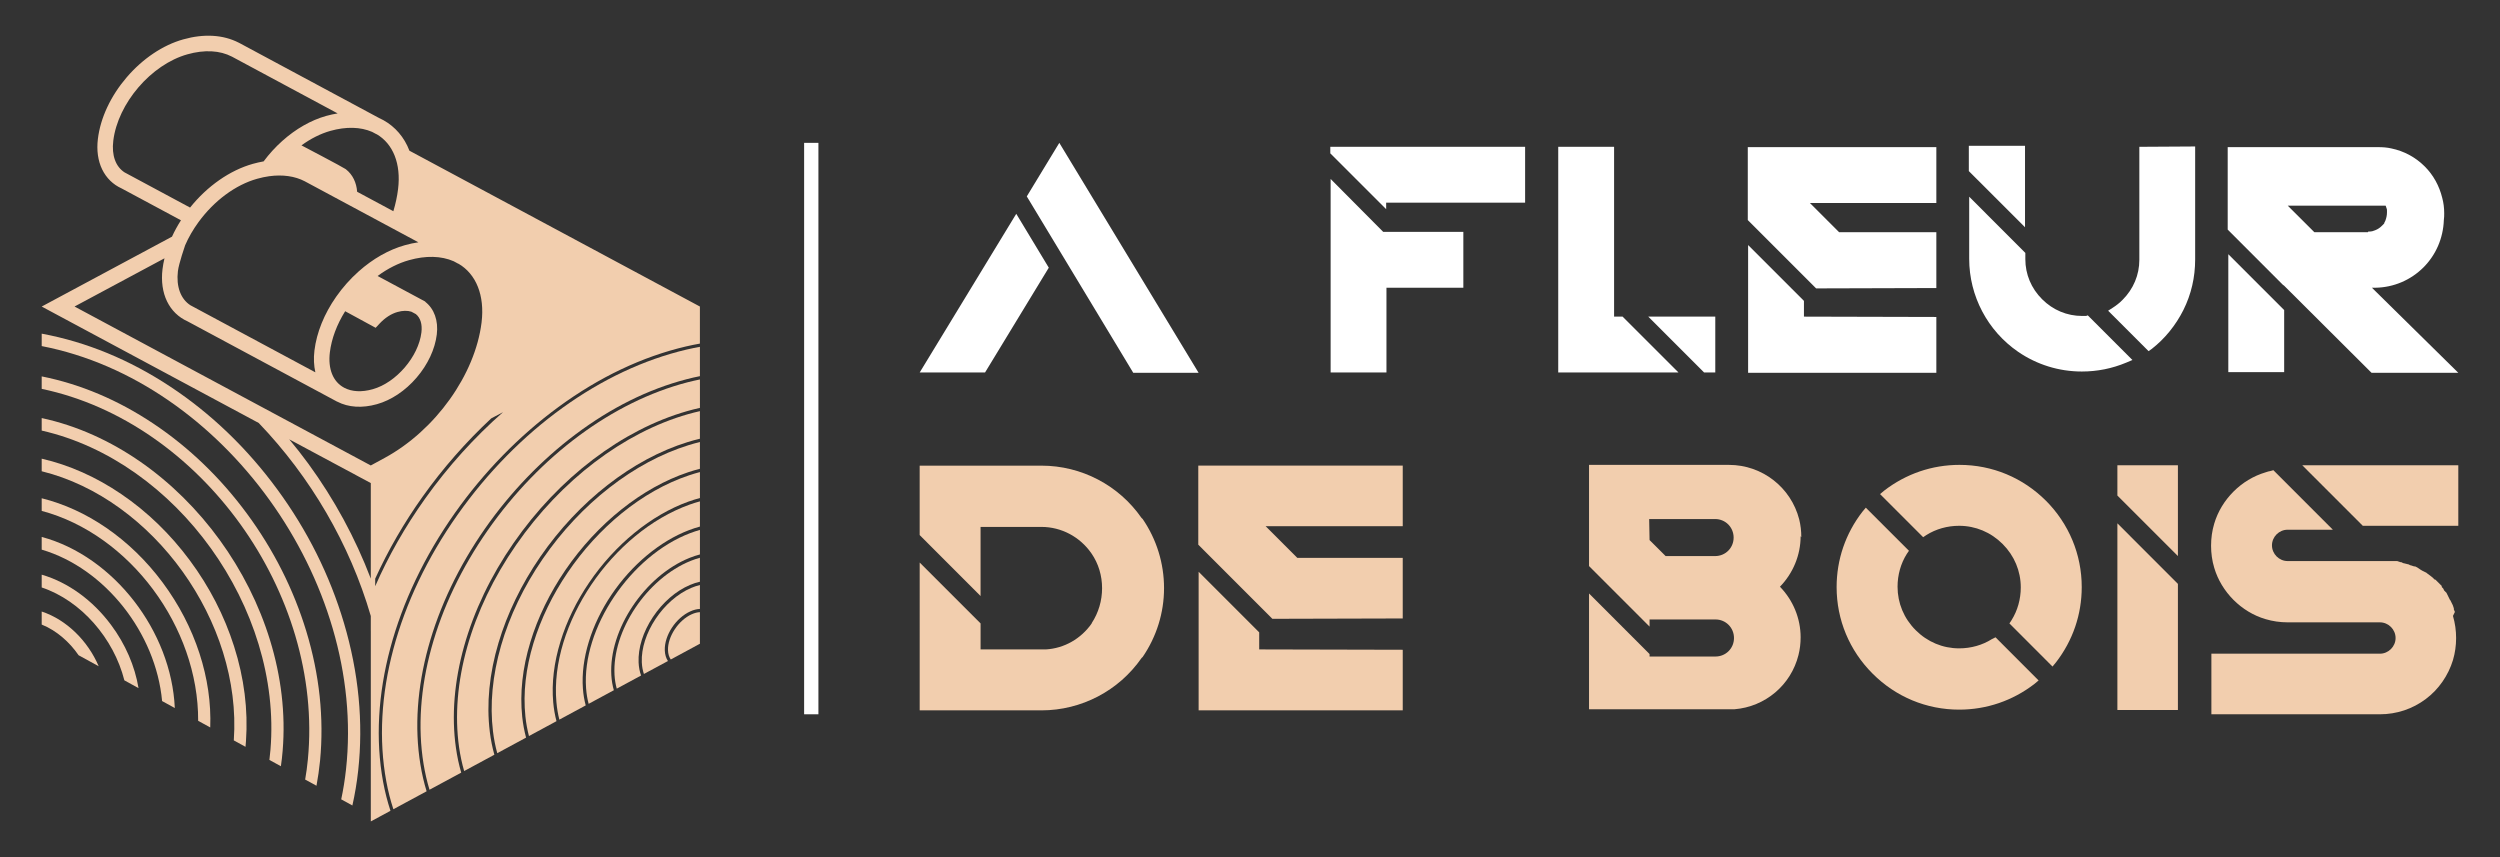
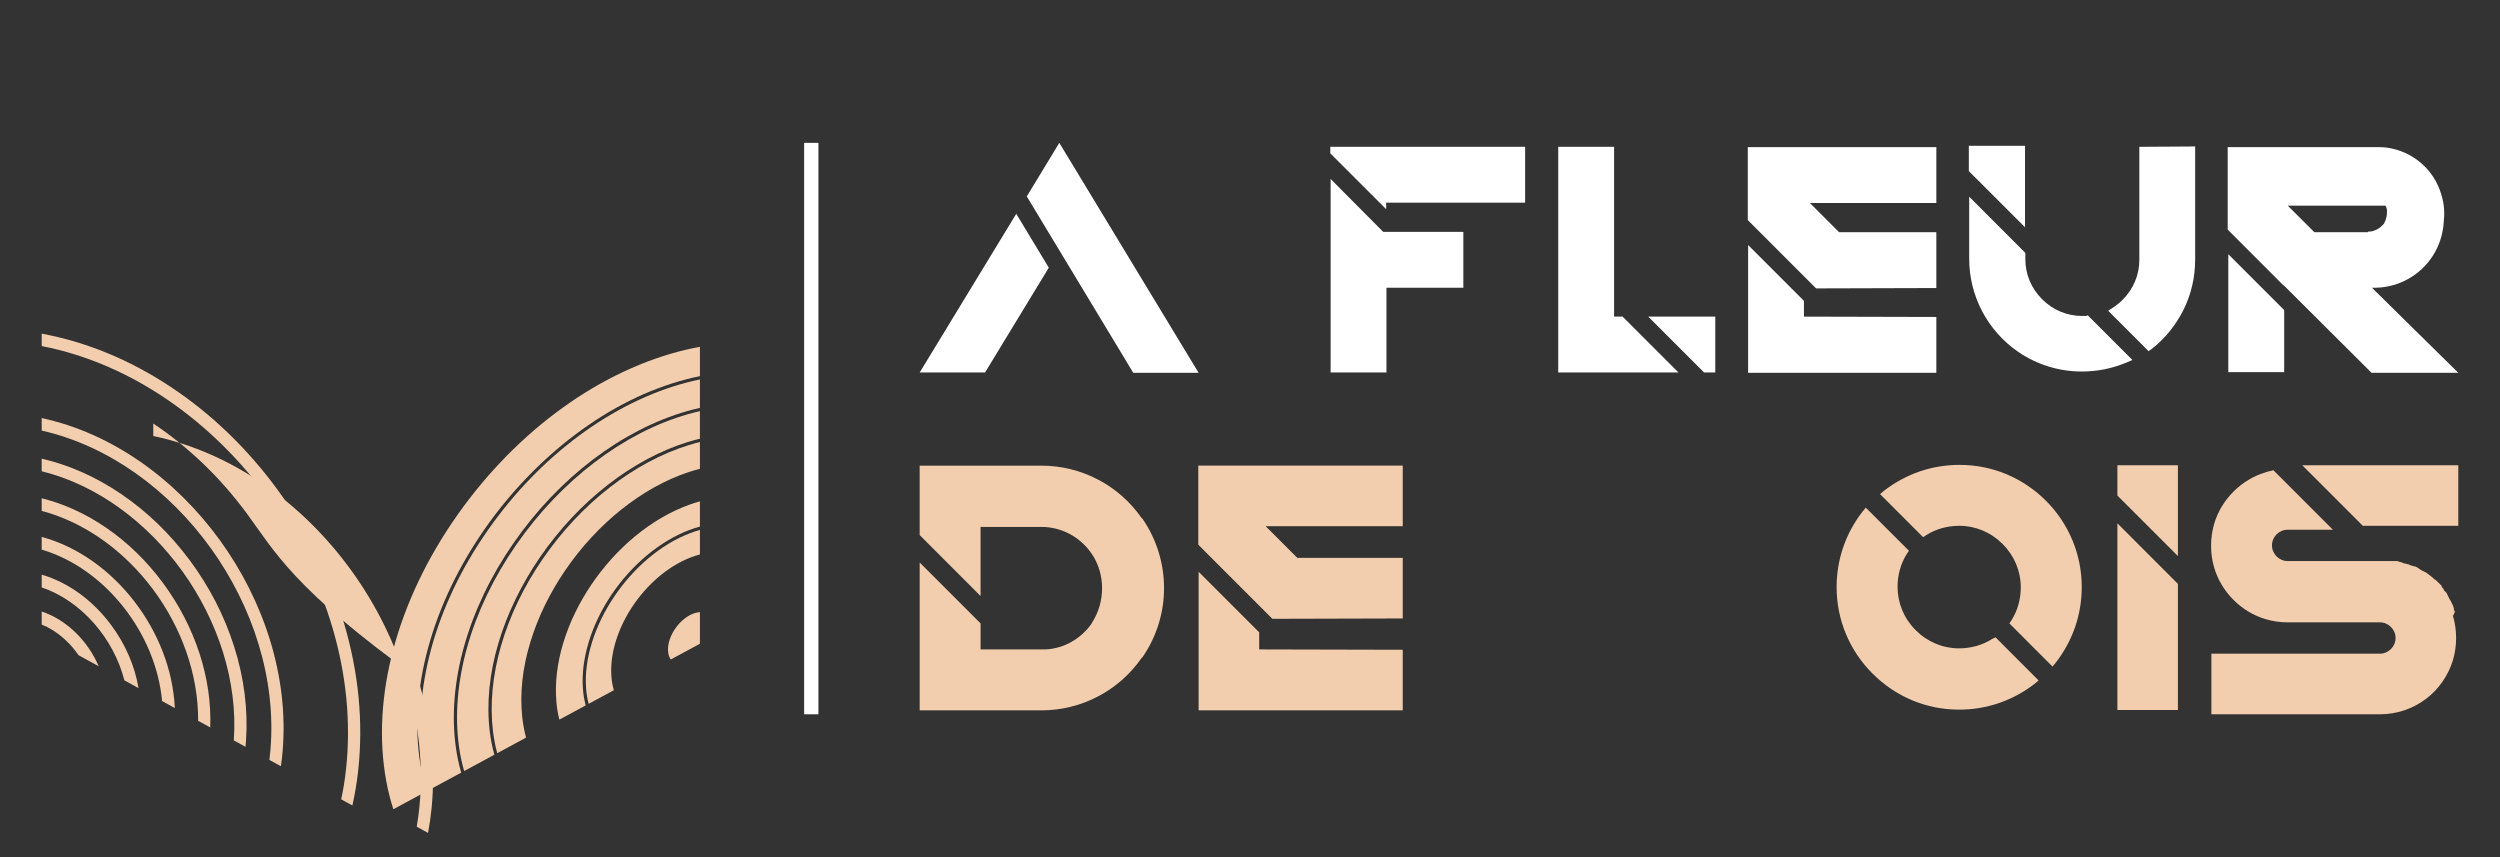
<svg xmlns="http://www.w3.org/2000/svg" version="1.1" id="Calque_1" x="0px" y="0px" width="175px" height="60px" viewBox="0 0 175 60" enable-background="new 0 0 175 60" xml:space="preserve">
  <rect x="0" y="0" width="175" height="60" fill="#333333" stroke="none" />
  <g>
    <g>
      <g>
        <path fill="#FFFFFF" d="M71.138,14.966l2.277,3.772l-4.462,7.336h-4.575L71.138,14.966z M83.902,26.096h-4.575l-0.942-1.563     l-6.51-10.785L74.152,10L83.902,26.096z" />
        <path fill="#FFFFFF" d="M106.758,10.277v3.909h-9.727v0.456l-3.91-3.907v-0.458H106.758z M96.822,16.229h5.612v3.911h-5.382     v5.934h-3.908V12.527L96.822,16.229z" />
        <path fill="#FFFFFF" d="M113.675,22.258l3.819,3.816h-8.418V10.277h3.91v11.887h0.598L113.675,22.258z M120.07,22.164v3.91     h-0.784l-3.907-3.91H120.07z" />
        <path fill="#FFFFFF" d="M127.128,20.188l-4.783-4.783v-5.104h13.199v3.908h-8.853l2.045,2.045h6.808v3.909L127.128,20.188z      M135.544,22.188v3.907h-13.176v-8.942l3.908,3.908v1.103L135.544,22.188z" />
        <path fill="#FFFFFF" d="M141.751,15.908l-3.933-3.931v-1.771h3.933V15.908z M146.144,22.074l3.126,3.126l-0.436,0.185     c-0.989,0.413-2.025,0.621-3.106,0.621c-1.609,0-3.149-0.483-4.459-1.38c-2.141-1.474-3.425-3.907-3.425-6.509v-4.347l3.93,3.934     v0.438c0,1.056,0.413,2.046,1.174,2.803c0.759,0.761,1.748,1.172,2.805,1.172c0.092,0,0.185,0,0.275,0L146.144,22.074z      M153.661,10.253v7.911c0,1.24-0.273,2.437-0.825,3.541c-0.531,1.057-1.289,1.998-2.208,2.715l-0.229,0.16l-2.83-2.83     l0.321-0.206c0.255-0.161,0.484-0.346,0.688-0.553c0.761-0.759,1.176-1.747,1.176-2.806v-7.908L153.661,10.253z" />
        <path fill="#FFFFFF" d="M172.081,26.096h-6.071l-0.093-0.09l-6.071-6.051v0.025l-3.907-3.909v-5.771h10.555     c0.298,0,0.598,0.021,0.896,0.089c0.897,0.185,1.702,0.622,2.346,1.267c0.6,0.598,1.012,1.356,1.218,2.185     c0.094,0.346,0.14,0.711,0.14,1.08c0,0.159,0,0.321-0.025,0.483c-0.043,1.263-0.552,2.437-1.424,3.311     c-0.897,0.896-2.094,1.404-3.357,1.426h-0.045c-0.071,0-0.141,0-0.209,0L172.081,26.096z M155.982,17.794l3.91,3.911v4.346h-3.91     V17.794z M165.781,16.209c0.091,0,0.181,0,0.272-0.021c0.071-0.024,0.14-0.047,0.208-0.071c0.185-0.069,0.347-0.183,0.483-0.321     c0.023-0.022,0.046-0.045,0.069-0.069c0.023-0.022,0.047-0.046,0.067-0.069c0.023-0.024,0.023-0.045,0.023-0.067     c0.025-0.046,0.048-0.094,0.072-0.14c0.067-0.184,0.113-0.369,0.113-0.575c0-0.023,0-0.043,0-0.067c0-0.022,0-0.047,0-0.069     c0-0.048,0-0.095-0.021-0.138c-0.024-0.07-0.049-0.139-0.071-0.206h-6.854l1.865,1.86h3.747L165.781,16.209z" />
      </g>
      <g>
        <path fill="#F2CEAE" d="M79.989,36.333c0.97,1.421,1.494,3.093,1.494,4.839c0,1.721-0.523,3.392-1.494,4.813     c-0.026,0.023-0.052,0.05-0.077,0.073c-1.595,2.296-4.214,3.667-7.007,3.667h-8.527V39.377l4.263,4.262v1.821h4.264     c0.1,0,0.201,0,0.3,0c1.296-0.075,2.469-0.75,3.216-1.821c0-0.023,0-0.023,0-0.023c0.475-0.723,0.725-1.571,0.725-2.443     c0-0.875-0.25-1.724-0.75-2.444c-0.799-1.148-2.095-1.845-3.492-1.845h-4.264v4.837l-4.263-4.267v-4.859h8.527     c2.793,0,5.412,1.368,7.007,3.665L79.989,36.333z" />
        <path fill="#F2CEAE" d="M89.065,43.317l-5.185-5.189v-5.534h14.312v4.238h-9.6l2.219,2.219h7.381v4.241L89.065,43.317z      M98.192,45.484v4.24H83.904v-9.7l4.24,4.241v1.194L98.192,45.484z" />
-         <path fill="#F2CEAE" d="M126.044,37.531c0,1.322-0.526,2.593-1.448,3.54c0.922,0.946,1.448,2.221,1.448,3.54     c0,0.424-0.05,0.849-0.152,1.247c-0.523,2.093-2.319,3.617-4.485,3.791c-0.126,0-0.253,0-0.376,0h-9.799v-8.106l4.237,4.24v0.174     h4.615c0.722,0,1.295-0.572,1.295-1.295c0-0.722-0.573-1.299-1.295-1.299h-4.615v0.5l-4.237-4.238v-7.082h9.799     c2.318,0,4.338,1.571,4.913,3.815c0.101,0.399,0.147,0.823,0.147,1.246L126.044,37.531z M115.469,37.804l1.125,1.121h3.466     c0.72,0,1.294-0.571,1.294-1.293c0-0.726-0.574-1.299-1.294-1.299h-4.618L115.469,37.804z" />
        <path fill="#F2CEAE" d="M139.686,44.611l3.016,3.02l-0.298,0.249c-1.521,1.17-3.341,1.794-5.264,1.794     c-2.293,0-4.438-0.896-6.058-2.52c-1.623-1.62-2.519-3.765-2.519-6.058c0-1.921,0.622-3.741,1.796-5.263l0.247-0.297l3.021,3.018     l-0.152,0.222c-0.423,0.672-0.646,1.472-0.646,2.295c0,1.147,0.447,2.221,1.271,3.043c0.823,0.823,1.896,1.271,3.041,1.271     c0.824,0,1.623-0.224,2.293-0.648L139.686,44.611z M143.201,35.035c1.619,1.62,2.52,3.766,2.52,6.062     c0,1.919-0.623,3.739-1.797,5.261l-0.249,0.301l-3.016-3.02l0.147-0.223c0.423-0.674,0.648-1.472,0.648-2.296     c0-1.148-0.449-2.218-1.272-3.042c-0.822-0.821-1.896-1.272-3.043-1.272c-0.823,0-1.619,0.224-2.293,0.647l-0.225,0.151     l-3.017-3.017l0.3-0.251c1.522-1.17,3.339-1.794,5.262-1.794c2.294,0,4.438,0.896,6.059,2.519L143.201,35.035z" />
        <path fill="#F2CEAE" d="M152.454,32.568v6.356l-4.237-4.236v-2.12H152.454z M148.217,36.632l4.237,4.24v8.827h-4.237V36.632z" />
        <path fill="#F2CEAE" d="M171.707,43.114c0.147,0.501,0.221,1.024,0.221,1.548c0,0.524-0.073,1.048-0.221,1.546     c-0.325,1.071-0.998,2.047-1.896,2.719c-0.926,0.698-2.046,1.073-3.219,1.073h-11.795v-4.241h11.795     c0.598,0,1.099-0.499,1.099-1.097c0-0.601-0.501-1.098-1.099-1.098h-6.458c-0.523,0-1.047-0.075-1.548-0.225     c-0.848-0.248-1.618-0.724-2.241-1.346c-0.623-0.625-1.099-1.398-1.349-2.247c-0.15-0.497-0.221-1.02-0.221-1.544     c0-0.523,0.07-1.048,0.221-1.548c0.25-0.847,0.726-1.62,1.349-2.243s1.394-1.095,2.241-1.346     c0.126-0.052,0.253-0.074,0.375-0.099l0.174-0.053l4.165,4.168h-3.166c-0.599,0-1.096,0.496-1.096,1.095s0.497,1.099,1.096,1.099     h6.458c0.026,0,0.051,0,0.074,0h0.026c0.025,0,0.052,0,0.072,0h0.051c0.053,0,0.103,0,0.153,0c0.021,0,0.047,0,0.073,0h0.026     c0.021,0,0.048,0,0.072,0c0.049,0,0.101,0,0.15,0c0.023,0,0.051,0,0.074,0h0.026c0.047,0,0.101,0,0.149,0h0.072     c0.051,0,0.102,0,0.151,0h0.024c0.049,0,0.102,0.023,0.149,0.049h0.025l0.052,0.025c0.022,0,0.049,0,0.071,0     c0.052,0.026,0.101,0.05,0.151,0.075h0.023c0.1,0.022,0.2,0.049,0.3,0.075h0.024c0.051,0.026,0.103,0.048,0.151,0.073h0.026     c0.074,0.025,0.147,0.051,0.222,0.075c0.025,0,0.052,0,0.075,0c0.051,0.024,0.1,0.051,0.151,0.074     c0.075,0.051,0.149,0.102,0.223,0.15l0.126,0.076c0.048,0.021,0.101,0.048,0.149,0.074c0.048,0.025,0.101,0.048,0.149,0.073     l0.025,0.026c0.099,0.075,0.199,0.147,0.3,0.225c0.022,0.024,0.073,0.049,0.123,0.1c0.026,0.025,0.049,0.048,0.073,0.074     l0.054,0.051c0.022,0,0.049,0,0.072,0.022c0.026,0.026,0.049,0.052,0.074,0.077c0.075,0.074,0.152,0.148,0.225,0.224     c0.027,0.024,0.052,0.05,0.074,0.074l0.051,0.049c0,0.025,0,0.052,0,0.077c0.027,0.023,0.05,0.049,0.076,0.075l0.024,0.024     c0.025,0.049,0.049,0.101,0.073,0.148c0.026,0.024,0.053,0.051,0.076,0.076c0.022,0.022,0.051,0.049,0.076,0.074l0.025,0.048     c0.071,0.151,0.147,0.302,0.222,0.451l0.026,0.023c0.05,0.102,0.101,0.201,0.149,0.3l0.026,0.051l0.074,0.223     c0,0.025,0,0.052,0,0.077l0.073,0.173L171.707,43.114z M172.081,32.568v4.237h-6.686l-4.237-4.237H172.081z" />
      </g>
    </g>
    <g>
      <path fill="#F2CEAE" d="M13.297,39.239c-1.37-1.85-2.987-3.416-4.808-4.654c-1.765-1.199-3.636-2.032-5.57-2.479v0.881    c7.804,1.927,14.029,10.55,13.448,18.823c0,0.006-0.002,0.011-0.002,0.017l0.82,0.45c0.013-0.136,0.025-0.271,0.034-0.406    c0.154-2.18-0.127-4.411-0.836-6.633C15.703,43.104,14.665,41.085,13.297,39.239z" />
      <path fill="#F2CEAE" d="M11.395,40.789c-1.132-1.525-2.466-2.82-3.965-3.849c-1.431-0.98-2.946-1.672-4.511-2.062v0.884    c6.154,1.641,10.983,8.126,10.952,14.695l0.846,0.464c0.063-1.71-0.19-3.454-0.755-5.189    C13.388,43.975,12.524,42.312,11.395,40.789z" />
      <path fill="#F2CEAE" d="M2.919,37.585v0.889c4.434,1.306,7.993,5.846,8.428,10.6l0.889,0.488    C12.001,44.189,7.958,38.941,2.919,37.585z" />
      <path fill="#F2CEAE" d="M2.919,40.226v0.896c2.758,0.922,5.043,3.566,5.787,6.502l0.991,0.545c-0.258-1.55-0.918-3.08-1.93-4.436    C6.472,42,4.766,40.768,2.919,40.226z" />
      <path fill="#F2CEAE" d="M2.919,42.806v0.913c1.018,0.412,1.925,1.19,2.582,2.147l1.408,0.772    C6.156,44.871,4.675,43.39,2.919,42.806z" />
-       <path fill="#F2CEAE" d="M28.659,10.549c-0.046-0.118-0.096-0.234-0.149-0.348c-0.425-0.882-1.112-1.554-1.987-1.947    c-0.533-0.286-7.236-3.885-9.73-5.225l-0.048-0.025l-0.029-0.016l-0.002,0.001c-1.089-0.56-2.43-0.642-3.884-0.233    c-1.428,0.4-2.832,1.343-3.957,2.651C7.749,6.718,7.03,8.251,6.852,9.723c-0.098,0.791,0.005,1.53,0.299,2.135    c0.293,0.604,0.765,1.064,1.366,1.334c1.481,0.795,2.888,1.55,4.15,2.228c-0.239,0.373-0.448,0.756-0.627,1.146l-9.121,4.892    l15.192,8.151c3.618,3.771,6.375,8.467,7.845,13.511v1.078h0.001V57.5l1.376-0.744c-0.21-0.64-0.384-1.316-0.516-2.029    c-1.083-5.899,0.747-12.756,5.026-18.818c2.016-2.856,4.518-5.42,7.234-7.408c2.869-2.104,5.881-3.533,8.948-4.252    c0.324-0.075,0.648-0.141,0.968-0.198v-2.594L28.659,10.549z M26.046,9.231c0.2,0.107,0.308,0.165,0.308,0.165l0.004-0.007    c1.162,0.677,1.723,2.084,1.508,3.838c-0.062,0.51-0.173,1.031-0.331,1.558c-0.786-0.421-1.636-0.879-2.535-1.361    c-0.048-0.648-0.314-1.195-0.769-1.559c-0.015-0.011-0.029-0.021-0.043-0.034l0,0l-0.004-0.001    c-0.161-0.123-3.081-1.654-3.081-1.654c0.652-0.476,1.342-0.822,2.027-1.015C24.226,8.854,25.233,8.879,26.046,9.231z     M8.757,12.087L8.744,12.08l-0.002,0.002c-0.645-0.405-0.938-1.2-0.812-2.229c0.319-2.622,2.649-5.338,5.192-6.051    c1.193-0.335,2.268-0.277,3.115,0.164c0.012,0.006,0.023,0.014,0.038,0.02c0.091,0.05,7.108,3.816,7.361,3.953    c-0.264,0.042-0.529,0.1-0.802,0.175c-1.064,0.3-2.127,0.904-3.072,1.75c-0.481,0.43-0.92,0.911-1.307,1.432    c-0.247,0.044-0.499,0.102-0.751,0.172c-1.609,0.451-3.191,1.556-4.399,3.062C12.008,13.832,8.805,12.11,8.757,12.087z     M12.454,18.974c0.065-0.533,0.501-1.793,0.505-1.804c0.241-0.557,0.558-1.104,0.936-1.622c1.099-1.505,2.594-2.61,4.105-3.034    c0.283-0.081,0.566-0.139,0.838-0.178c0.94-0.13,1.805-0.008,2.496,0.354l0.013,0.008c0.008,0.003,0.017,0.008,0.027,0.014    c0.034,0.019,7.403,3.974,7.914,4.249c-0.31,0.045-0.628,0.111-0.947,0.202c-1.124,0.315-2.246,0.952-3.244,1.844    c-0.584,0.521-1.107,1.111-1.559,1.754c-0.846,1.206-1.373,2.511-1.528,3.777c-0.066,0.547-0.04,1.06,0.065,1.525    c-1.839-0.987-8.671-4.653-8.737-4.69v0.002C12.65,20.938,12.323,20.063,12.454,18.974z M26.296,22.947l0.285-0.306    c0.37-0.396,0.812-0.682,1.244-0.801c0.362-0.104,0.699-0.108,0.972-0.021l0.06,0.032c0.083,0.046,0.169,0.092,0.253,0.136    c0.321,0.258,0.46,0.713,0.389,1.288c-0.205,1.691-1.766,3.51-3.406,3.97c-0.772,0.218-1.463,0.182-1.999-0.103l-0.007-0.003    l-0.002-0.002c-0.773-0.414-1.136-1.313-0.995-2.469c0.116-0.952,0.484-1.94,1.072-2.882    C25.029,22.262,26.296,22.947,26.296,22.947z M5.218,21.456l6.296-3.375c-0.061,0.254-0.107,0.509-0.138,0.76    c-0.101,0.837,0.007,1.615,0.314,2.25c0.308,0.636,0.805,1.12,1.436,1.402c5.96,3.199,10.146,5.446,10.444,5.607    c0.001,0,0.003,0,0.003,0.002c0.02,0.011,0.03,0.016,0.03,0.016l0.001-0.004c0.783,0.408,1.744,0.47,2.781,0.179    c1.003-0.281,1.989-0.941,2.776-1.858c0.787-0.916,1.289-1.992,1.415-3.025c0.117-0.962-0.177-1.792-0.809-2.284l0.007-0.013    c-0.025-0.012-3.342-1.794-3.342-1.794c0.706-0.521,1.456-0.899,2.201-1.108c1.173-0.331,2.253-0.304,3.124,0.076    c0.213,0.114,0.325,0.176,0.325,0.176l0.003-0.008c1.25,0.725,1.854,2.233,1.625,4.113c-0.446,3.657-3.236,7.558-6.784,9.486    c-0.026,0.014-0.972,0.528-0.972,0.528L5.218,21.456z M21.583,32.458c-0.428-0.584-0.874-1.153-1.337-1.706l5.71,3.063l0,0v6.691    C24.879,37.674,23.39,34.93,21.583,32.458z M29.767,34.893c-1.416,1.988-2.589,4.054-3.503,6.144v-0.531    c0.9-1.977,2.018-3.914,3.32-5.741c1.411-1.982,3.037-3.831,4.801-5.477l0.827-0.437C33.211,30.613,31.367,32.647,29.767,34.893z" />
      <path fill="#F2CEAE" d="M19.403,34.248c-2.12-2.888-4.641-5.307-7.493-7.191c-2.842-1.879-5.865-3.122-8.991-3.701v0.87    c12.662,2.453,22.758,16.394,21.302,29.63c-0.079,0.722-0.191,1.42-0.336,2.098l0.782,0.429c0.177-0.786,0.313-1.598,0.405-2.433    c0.372-3.382,0.037-6.858-0.994-10.335C23.089,40.275,21.516,37.124,19.403,34.248z" />
-       <path fill="#F2CEAE" d="M17.298,35.971c-1.862-2.528-4.072-4.656-6.569-6.323c-2.471-1.649-5.097-2.757-7.81-3.301v0.873    c11.104,2.323,19.757,14.275,18.632,25.941c-0.046,0.479-0.109,0.946-0.19,1.407l0.793,0.434c0.107-0.572,0.19-1.158,0.251-1.76    c0.283-2.97-0.039-6.019-0.966-9.062C20.549,41.257,19.156,38.495,17.298,35.971z" />
+       <path fill="#F2CEAE" d="M17.298,35.971c-1.862-2.528-4.072-4.656-6.569-6.323v0.873    c11.104,2.323,19.757,14.275,18.632,25.941c-0.046,0.479-0.109,0.946-0.19,1.407l0.793,0.434c0.107-0.572,0.19-1.158,0.251-1.76    c0.283-2.97-0.039-6.019-0.966-9.062C20.549,41.257,19.156,38.495,17.298,35.971z" />
      <path fill="#F2CEAE" d="M2.919,29.264v0.876c9.413,2.138,16.84,12.406,16.014,22.34c-0.019,0.241-0.045,0.479-0.075,0.715    l0.804,0.44c0.053-0.355,0.094-0.717,0.124-1.085C20.65,42.15,12.812,31.396,2.919,29.264z" />
      <path fill="#F2CEAE" d="M38.949,49.146c0.038,0.433,0.107,0.844,0.206,1.228l1.846-0.996c-0.101-0.368-0.168-0.763-0.198-1.183    c-0.149-2.061,0.579-4.452,2.001-6.563c1.414-2.1,3.396-3.751,5.434-4.526c0.256-0.097,0.509-0.179,0.757-0.246v-1.764    c-0.236,0.063-0.474,0.138-0.715,0.224C42.829,37.269,38.47,43.729,38.949,49.146z" />
      <path fill="#F2CEAE" d="M41.026,48.178c0.028,0.387,0.088,0.751,0.179,1.09l1.764-0.952c-0.094-0.322-0.153-0.673-0.176-1.049    c-0.185-3.185,2.323-6.945,5.476-8.216c0.246-0.099,0.487-0.178,0.726-0.24v-1.717c-0.223,0.062-0.448,0.136-0.678,0.223    C44.128,38.909,40.722,43.986,41.026,48.178z" />
-       <path fill="#F2CEAE" d="M36.779,50.154c0.05,0.482,0.136,0.938,0.248,1.369l1.927-1.041c-0.11-0.414-0.187-0.854-0.229-1.317    c-0.118-1.35,0.053-2.782,0.509-4.262c0.436-1.413,1.107-2.797,2-4.111c1.814-2.677,4.356-4.749,6.971-5.685    c0.267-0.095,0.53-0.177,0.79-0.246v-1.816c-0.248,0.064-0.499,0.14-0.753,0.225C41.547,35.506,36.083,43.555,36.779,50.154z" />
      <path fill="#F2CEAE" d="M37.998,39.114c-2.684,3.898-3.954,8.308-3.487,12.096c0.065,0.531,0.165,1.034,0.297,1.512l2.017-1.089    c-0.124-0.46-0.215-0.944-0.27-1.455c-0.173-1.653,0.017-3.413,0.569-5.229c0.526-1.733,1.351-3.429,2.448-5.037    c2.241-3.278,5.376-5.779,8.599-6.855c0.276-0.093,0.551-0.173,0.823-0.242V30.94c-0.263,0.064-0.525,0.138-0.791,0.22    C44.381,32.346,40.662,35.244,37.998,39.114z" />
      <path fill="#F2CEAE" d="M46.76,45.511c0.008,0.264,0.076,0.485,0.193,0.654l2.041-1.103v-2.211    c-0.182,0.008-0.372,0.057-0.571,0.146C47.493,43.412,46.731,44.563,46.76,45.511z" />
-       <path fill="#F2CEAE" d="M44.927,46.364c0.013,0.299,0.064,0.571,0.147,0.814l1.681-0.906c-0.132-0.201-0.21-0.456-0.22-0.755    c-0.03-1.047,0.773-2.269,1.796-2.725c0.229-0.103,0.451-0.158,0.663-0.167v-1.674c-0.198,0.047-0.399,0.113-0.606,0.202    C46.426,41.986,44.841,44.373,44.927,46.364z" />
-       <path fill="#F2CEAE" d="M43.017,47.252c0.021,0.342,0.074,0.66,0.156,0.954l1.702-0.92c-0.099-0.274-0.158-0.58-0.173-0.911    c-0.044-1.015,0.311-2.142,0.999-3.178c0.687-1.031,1.609-1.831,2.6-2.251c0.235-0.101,0.467-0.176,0.693-0.225v-1.678    c-0.21,0.059-0.425,0.129-0.641,0.216C45.282,40.497,42.839,44.157,43.017,47.252z" />
      <path fill="#F2CEAE" d="M32.027,36.037c-4.244,6.014-6.062,12.81-4.987,18.648c0.126,0.689,0.293,1.343,0.496,1.961l2.327-1.256    c-0.183-0.593-0.329-1.221-0.437-1.885c-0.842-5.176,0.812-11.197,4.533-16.517c1.76-2.516,3.938-4.785,6.305-6.564    c2.494-1.879,5.119-3.182,7.799-3.879c0.313-0.082,0.623-0.153,0.931-0.214v-2.053c-0.303,0.054-0.608,0.117-0.917,0.188    C42.076,25.871,36.226,30.09,32.027,36.037z" />
      <path fill="#F2CEAE" d="M34.144,37.118c-3.688,5.271-5.326,11.233-4.495,16.354c0.104,0.636,0.243,1.239,0.417,1.81l2.219-1.197    c-0.16-0.547-0.284-1.126-0.37-1.738c-0.64-4.493,0.831-9.718,4.032-14.331c3.17-4.572,7.601-7.939,12.154-9.238    c0.299-0.086,0.598-0.161,0.894-0.226v-1.99c-0.289,0.06-0.58,0.126-0.874,0.201C42.892,28.122,37.796,31.896,34.144,37.118z" />
      <path fill="#F2CEAE" d="M36.13,38.144c-3.169,4.566-4.624,9.732-3.993,14.17c0.083,0.582,0.202,1.136,0.354,1.658l2.114-1.141    c-0.142-0.505-0.249-1.036-0.318-1.594c-0.242-1.972-0.038-4.072,0.61-6.245c0.607-2.041,1.615-4.117,2.915-6.005    c2.692-3.911,6.455-6.843,10.323-8.042c0.288-0.09,0.574-0.167,0.858-0.234V28.78c-0.274,0.062-0.553,0.133-0.833,0.212    C43.659,30.278,39.272,33.613,36.13,38.144z" />
    </g>
    <line fill="none" stroke="#FFFFFF" stroke-miterlimit="10" x1="56.789" y1="10" x2="56.789" y2="50" />
  </g>
</svg>